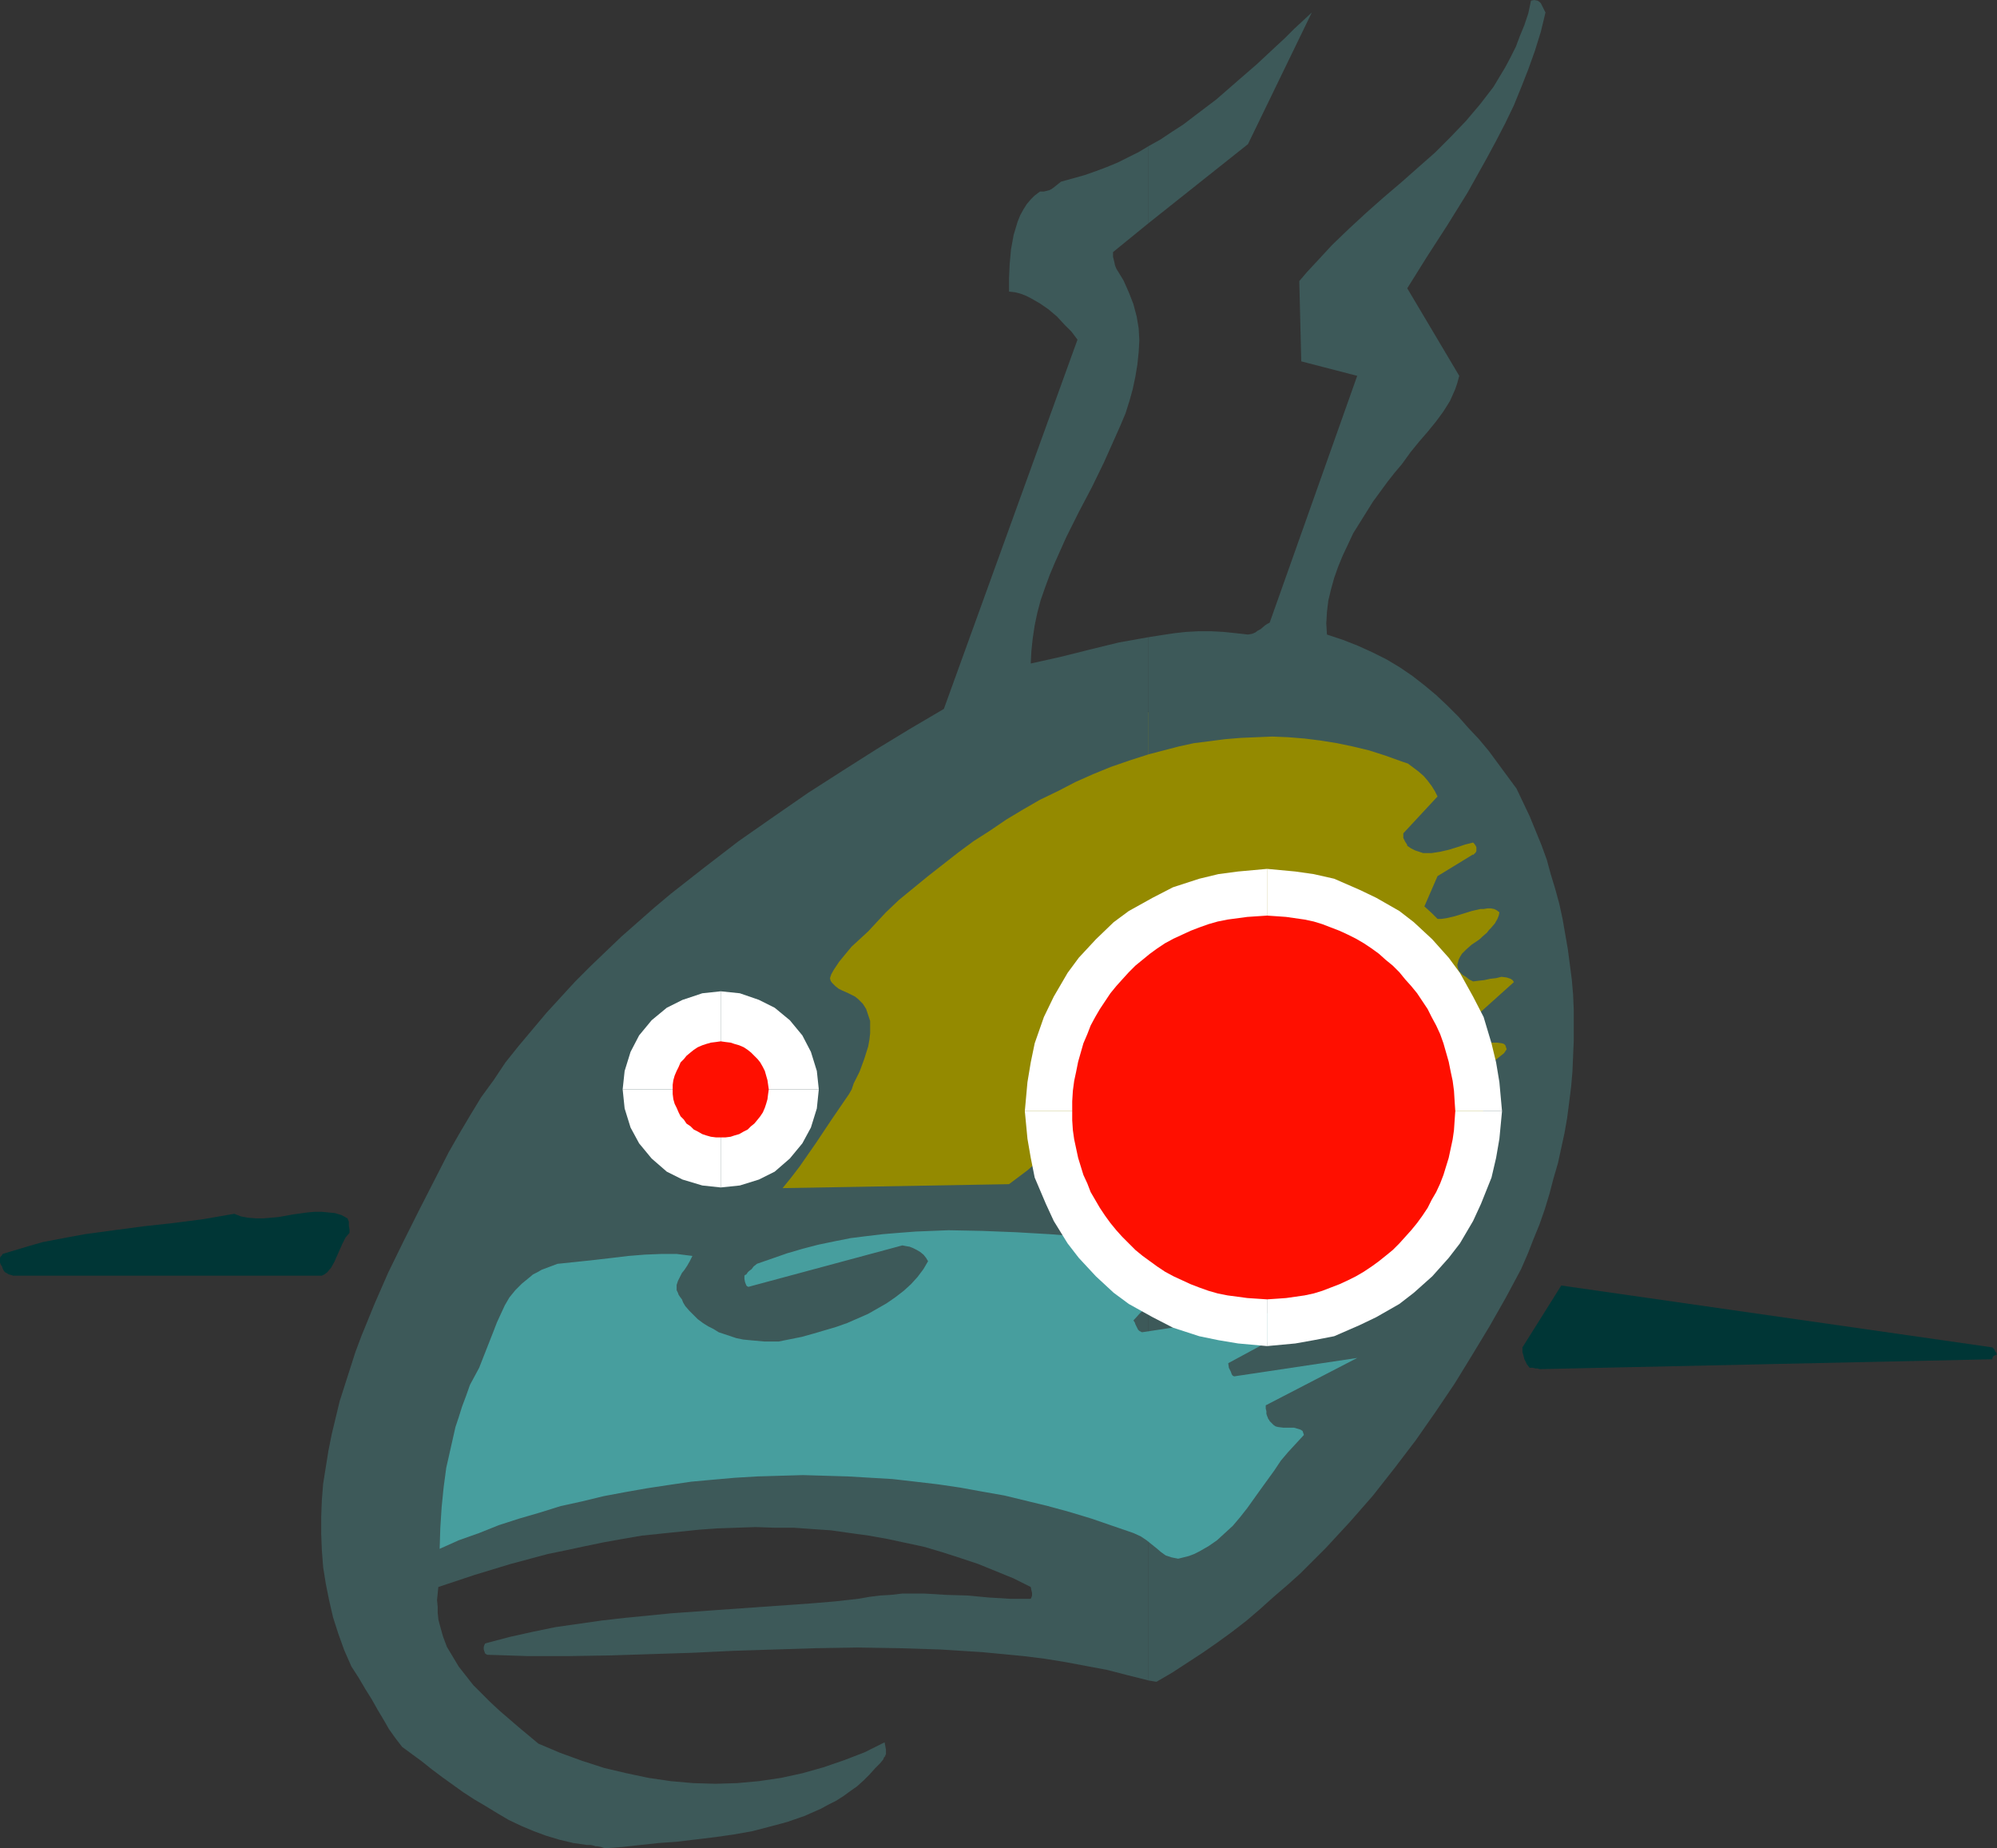
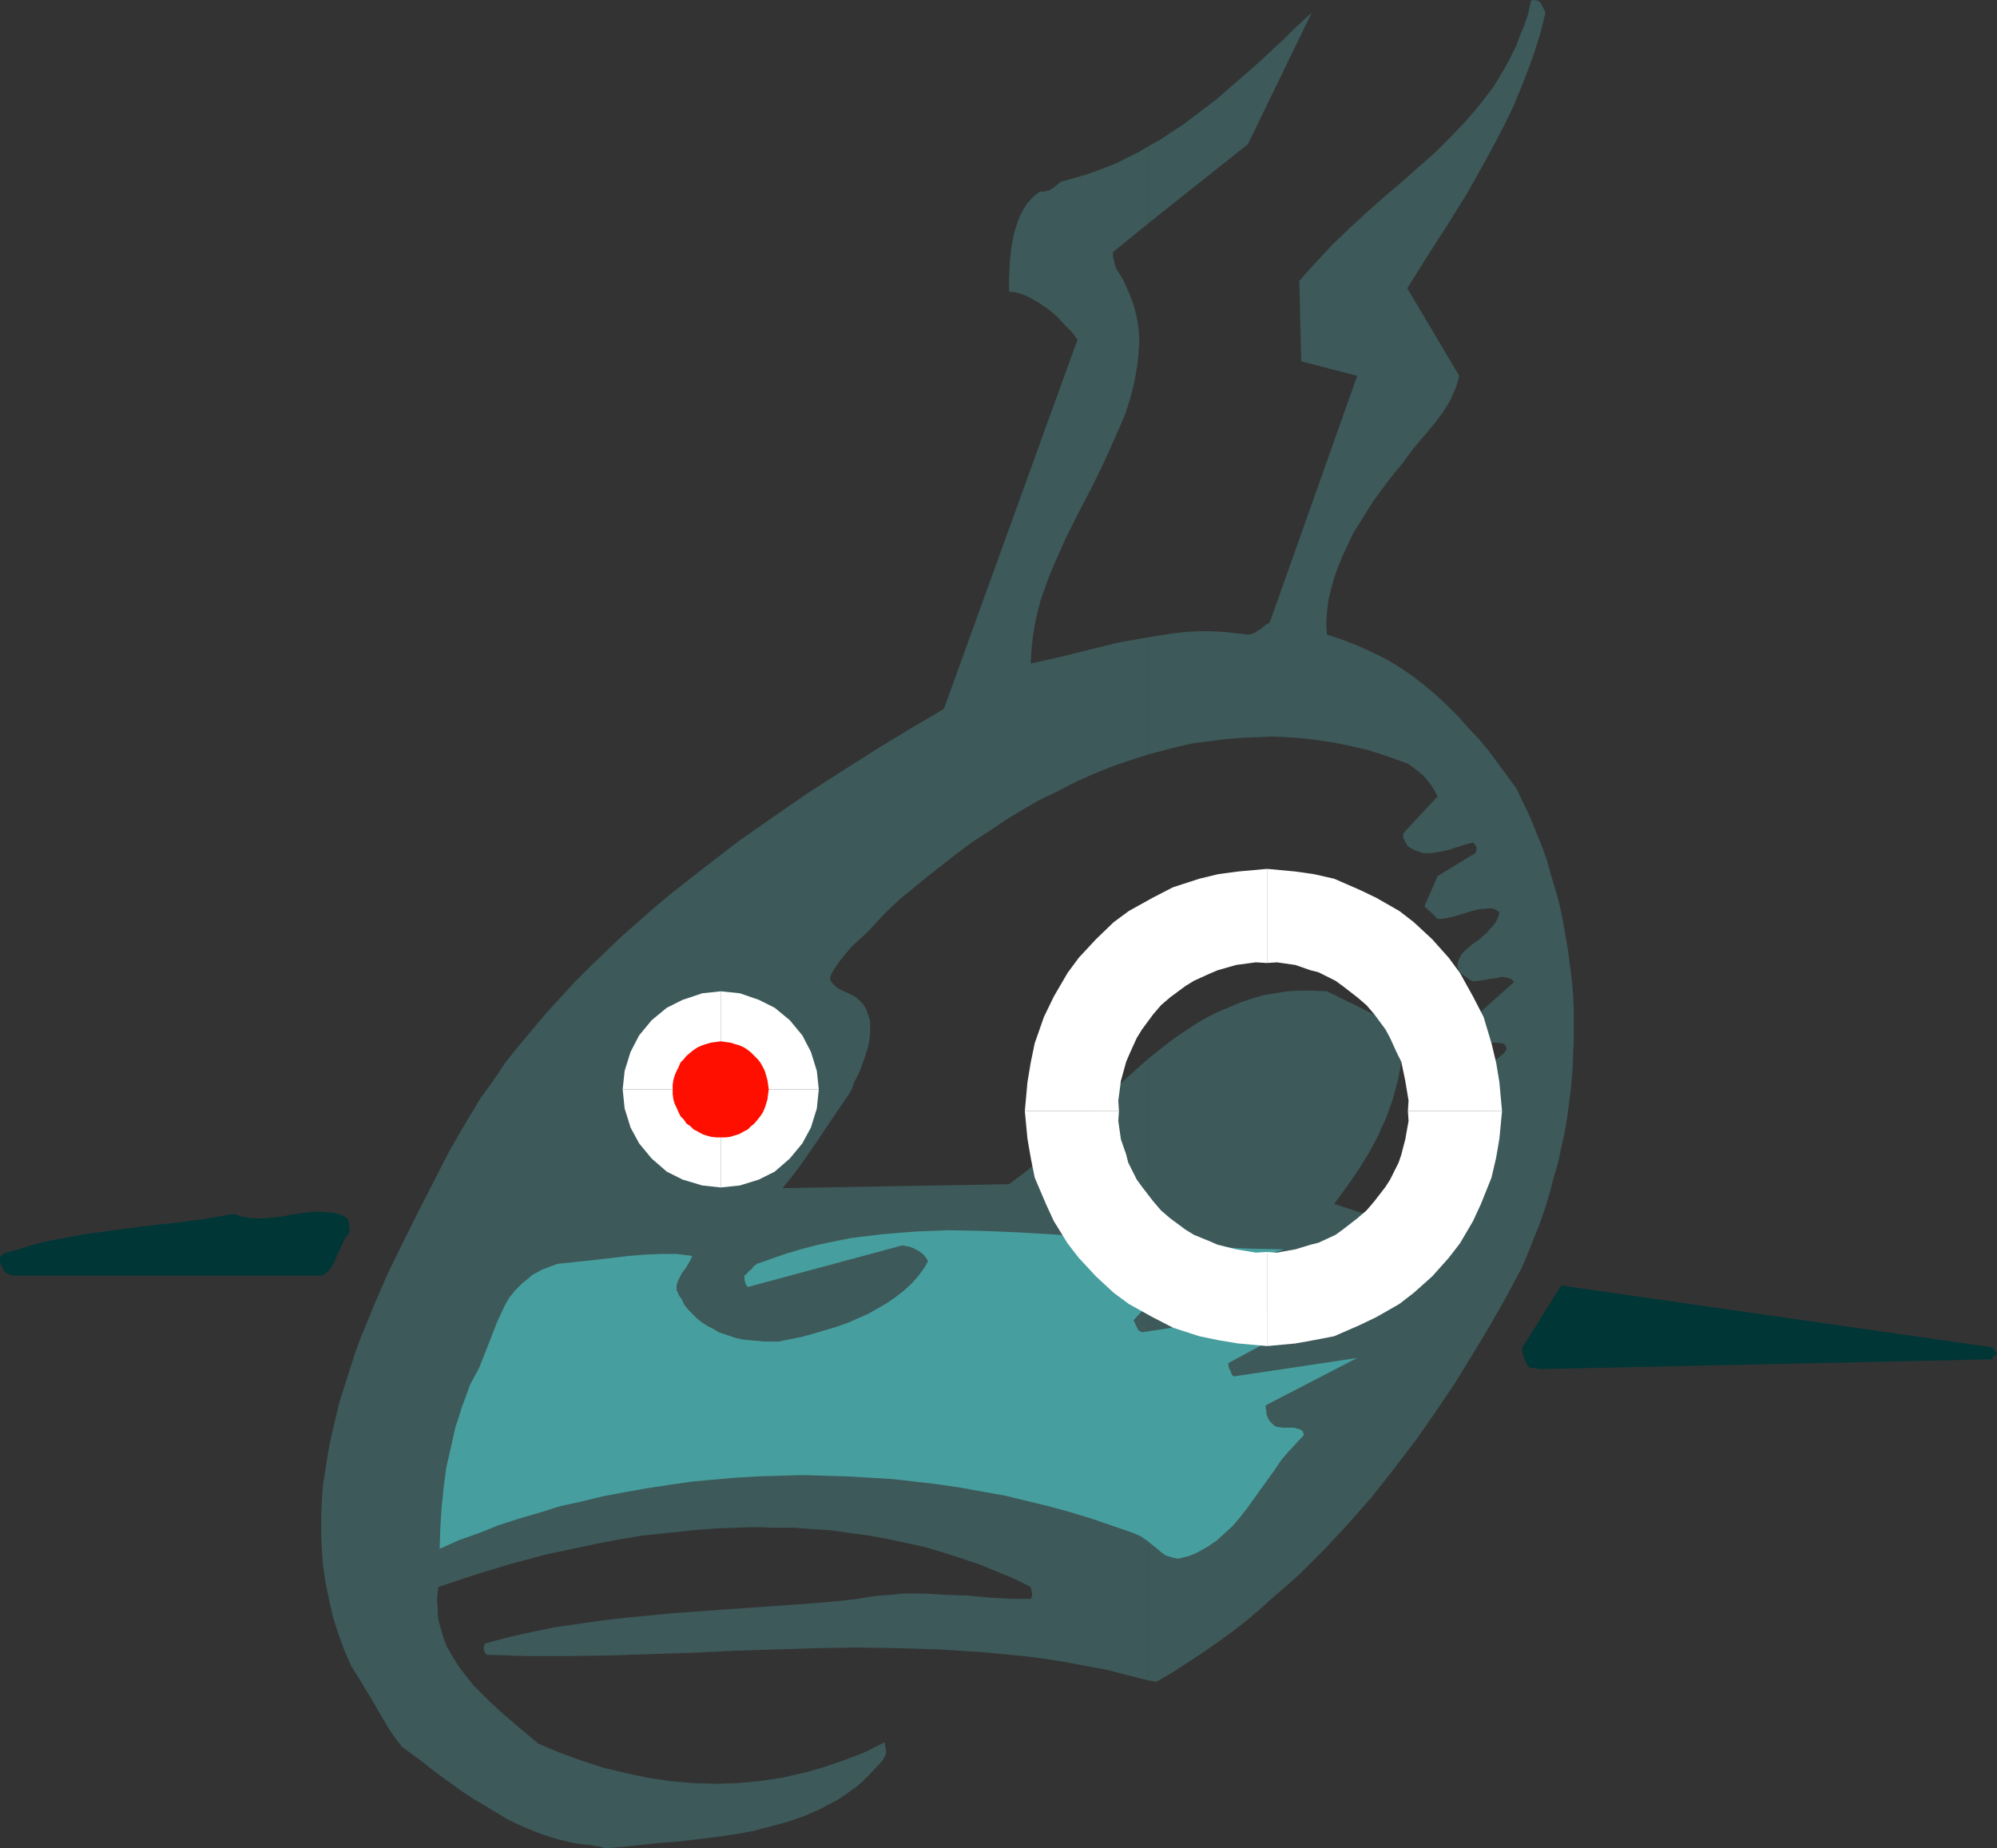
<svg xmlns="http://www.w3.org/2000/svg" xmlns:ns1="http://sodipodi.sourceforge.net/DTD/sodipodi-0.dtd" xmlns:ns2="http://www.inkscape.org/namespaces/inkscape" version="1.0" width="129.724mm" height="120.041mm" id="svg23" ns1:docname="Big Red Eye.wmf">
  <rect width="100%" height="100%" fill="#333333" stroke="none" />
  <ns1:namedview id="namedview23" pagecolor="#ffffff" bordercolor="#000000" borderopacity="0.25" ns2:showpageshadow="2" ns2:pageopacity="0.0" ns2:pagecheckerboard="0" ns2:deskcolor="#d1d1d1" ns2:document-units="mm" />
  <defs id="defs1">
    <pattern id="WMFhbasepattern" patternUnits="userSpaceOnUse" width="6" height="6" x="0" y="0" />
  </defs>
-   <path style="fill:#000000;fill-opacity:1;fill-rule:evenodd;stroke:none" d="m 137.683,288.571 v 0 -0.323 l 0.162,-0.485 0.162,-0.646 0.323,-0.969 0.323,-1.293 0.485,-1.454 0.485,-1.616 0.808,-1.939 0.646,-2.1 0.808,-2.1 0.97,-2.424 1.131,-2.585 1.131,-2.585 1.293,-2.747 1.293,-2.747 1.616,-2.908 1.616,-3.07 1.778,-2.908 1.939,-3.07 1.939,-3.07 2.262,-2.908 2.262,-3.07 2.424,-3.07 5.333,-5.817 2.909,-2.747 3.07,-2.747 3.07,-2.585 3.394,-2.424 3.555,-2.262 3.555,-2.262 3.878,-1.777 v -0.162 l -3.878,1.939 -3.717,2.1 -3.555,2.262 -3.394,2.585 -3.07,2.585 -3.07,2.585 -2.909,2.747 -5.333,5.817 -2.424,3.07 -2.262,3.07 -2.262,2.908 -1.939,3.07 -1.939,3.07 -1.616,3.07 -1.778,3.07 -1.616,2.908 -1.293,2.747 -1.293,2.747 -1.131,2.585 -1.131,2.585 -0.808,2.424 -0.97,2.1 -0.646,2.1 -0.646,1.939 -0.646,1.616 -0.323,1.454 -0.485,1.293 -0.323,0.969 -0.162,0.646 v 0.485 0.323 -0.162 z" id="path1" />
  <path style="fill:#000000;fill-opacity:1;fill-rule:evenodd;stroke:none" d="m 192.304,215.863 3.717,-2.1 3.232,-1.777 2.909,-1.777 2.586,-1.777 2.262,-1.777 2.101,-1.777 1.778,-1.454 1.454,-1.777 1.454,-1.616 1.293,-1.454 0.97,-1.454 2.101,-2.908 0.97,-1.454 0.97,-1.293 1.293,-1.293 0.97,-1.293 1.293,-1.293 1.454,-1.131 1.616,-1.131 1.778,-1.131 2.101,-0.969 2.262,-1.131 2.747,-0.808 2.909,-0.969 3.394,-0.808 3.878,-0.808 4.202,-0.808 4.686,-0.646 5.333,-0.646 5.656,-0.646 6.464,-0.485 v 0 l -6.464,0.485 -5.656,0.485 -5.333,0.646 -4.686,0.808 -4.202,0.646 -3.878,0.808 -3.394,0.808 -2.909,0.969 -2.747,0.969 -2.262,0.969 -2.101,0.969 -1.939,1.131 -1.616,1.131 -1.454,1.131 -1.131,1.293 -1.131,1.293 -1.131,1.293 -0.97,1.293 -1.131,1.454 -1.939,2.908 -1.131,1.454 -1.293,1.454 -1.293,1.777 -1.616,1.616 -1.778,1.616 -2.101,1.616 -2.262,1.777 -2.586,1.777 -2.909,1.777 -3.07,1.777 -3.717,2.1 z" id="path2" />
  <path style="fill:#000000;fill-opacity:1;fill-rule:evenodd;stroke:none" d="m 272.134,175.469 6.464,-0.485 6.141,-0.323 5.979,-0.323 5.818,-0.162 h 5.494 l 5.333,0.162 5.171,0.162 4.848,0.323 4.525,0.323 4.363,0.646 4.202,0.646 4.04,0.646 3.717,0.808 3.717,0.969 3.394,1.131 3.07,1.131 3.07,1.293 2.747,1.454 2.747,1.454 2.424,1.777 2.262,1.777 2.101,1.777 1.939,1.939 1.939,2.1 1.616,2.262 1.616,2.262 1.293,2.424 1.293,2.585 2.101,5.494 0.808,2.908 0.808,3.07 h 0.162 l -0.808,-3.07 -0.808,-2.908 -2.101,-5.494 -1.293,-2.585 -1.293,-2.585 -1.616,-2.262 -1.778,-2.1 -1.778,-2.1 -1.939,-2.1 -2.262,-1.777 -2.262,-1.777 -2.424,-1.616 -2.747,-1.616 -2.747,-1.293 -3.07,-1.293 -3.07,-1.293 -3.394,-1.131 -3.717,-0.808 -3.717,-0.969 -4.04,-0.646 -4.202,-0.646 -4.363,-0.646 -4.525,-0.323 -4.848,-0.323 -5.171,-0.162 h -5.333 -5.494 -5.818 l -5.979,0.323 -6.141,0.323 z" id="path3" />
  <path style="fill:#000000;fill-opacity:1;fill-rule:evenodd;stroke:none" d="m 377.174,215.701 0.485,3.07 0.485,3.231 0.323,3.393 0.162,3.231 v 3.555 3.393 l -0.323,3.555 -0.323,3.555 -0.323,3.393 -0.485,3.555 -0.646,3.555 -0.646,3.393 -1.454,6.948 -0.808,3.231 -0.808,3.231 -0.97,3.07 -0.808,3.07 -0.808,2.747 -0.97,2.908 -0.808,2.585 -0.808,2.424 -0.808,2.262 -0.808,2.1 -0.646,1.777 -0.646,1.777 -0.485,1.454 -0.485,1.131 -0.485,0.969 -0.323,0.808 -0.162,0.485 v 0.162 h 0.162 v -0.162 0.162 -0.162 l 0.162,-0.485 0.323,-0.808 0.323,-0.969 0.485,-1.131 0.646,-1.454 0.646,-1.777 0.646,-1.777 0.808,-2.1 0.646,-2.262 0.97,-2.424 0.808,-2.585 0.808,-2.908 0.97,-2.747 0.808,-3.07 0.97,-3.07 0.808,-3.231 0.808,-3.231 1.454,-6.948 0.646,-3.393 0.646,-3.555 0.323,-3.555 0.485,-3.393 0.323,-3.555 0.162,-3.555 0.162,-3.393 v -3.555 l -0.162,-3.231 -0.323,-3.393 -0.485,-3.231 -0.485,-3.07 z" id="path4" />
  <path style="fill:#000000;fill-opacity:1;fill-rule:evenodd;stroke:none" d="m 362.792,299.558 -18.099,14.703 v 0 l -34.259,-18.419 -69.165,1.939 h -69.003 v 0.162 h 69.003 l 69.165,-2.1 34.259,18.581 18.261,-14.703 z" id="path5" />
  <path style="fill:#000000;fill-opacity:1;fill-rule:evenodd;stroke:none" d="m 172.265,297.942 v -0.162 l -0.162,-0.162 h -0.323 -0.485 l -0.646,-0.162 -0.808,-0.162 -0.97,-0.162 -0.97,-0.162 -1.131,-0.162 -1.293,-0.323 -1.293,-0.162 -1.454,-0.323 -1.454,-0.323 -1.616,-0.323 -1.616,-0.323 -1.616,-0.323 -1.616,-0.323 -1.454,-0.323 -1.778,-0.485 -1.454,-0.323 -1.616,-0.323 -1.454,-0.323 -1.454,-0.485 -1.293,-0.323 -1.293,-0.485 -1.131,-0.323 -1.131,-0.485 -0.808,-0.323 -0.808,-0.323 -0.646,-0.485 -0.323,-0.323 -0.323,-0.323 -0.162,-0.162 v 0 0.162 l 0.323,0.323 0.323,0.485 0.808,0.323 0.808,0.485 0.808,0.323 1.131,0.323 1.131,0.485 1.293,0.323 1.293,0.485 1.454,0.323 1.454,0.485 1.616,0.323 1.454,0.323 1.778,0.485 1.454,0.323 1.616,0.323 1.616,0.323 1.616,0.323 1.616,0.323 1.454,0.162 1.454,0.323 1.293,0.323 1.293,0.323 1.131,0.162 0.97,0.162 0.97,0.162 0.808,0.162 0.646,0.162 h 0.485 0.323 v 0.162 l 0.162,-0.162 z" id="path6" />
-   <path style="fill:#948a00;fill-opacity:1;fill-rule:evenodd;stroke:none" d="m 137.683,288.571 v -0.162 l 0.162,-0.485 0.162,-0.808 0.323,-0.969 0.323,-1.131 0.485,-1.454 0.485,-1.777 0.808,-1.777 0.646,-2.1 0.808,-2.262 0.97,-2.262 1.131,-2.585 1.131,-2.747 1.293,-2.747 1.454,-2.747 1.454,-2.908 1.616,-2.908 1.778,-3.07 1.939,-3.07 1.939,-3.07 2.262,-2.908 2.262,-3.07 2.424,-3.07 2.586,-2.908 2.747,-2.908 2.909,-2.747 3.07,-2.747 3.07,-2.585 3.394,-2.424 3.555,-2.262 3.555,-2.262 3.878,-1.939 1.939,-0.808 1.778,-0.969 1.616,-0.969 1.616,-0.969 1.616,-0.808 1.293,-0.969 2.586,-1.777 2.262,-1.777 2.101,-1.616 1.778,-1.616 1.454,-1.777 1.454,-1.454 1.293,-1.616 0.97,-1.454 1.131,-1.454 1.939,-2.908 2.262,-2.585 1.131,-1.293 1.131,-1.293 1.454,-1.131 1.616,-1.131 1.778,-1.131 2.101,-0.969 2.424,-0.969 2.586,-0.969 1.454,-0.485 1.616,-0.323 1.616,-0.485 1.778,-0.485 1.778,-0.323 1.939,-0.485 2.101,-0.323 2.101,-0.485 2.424,-0.323 2.424,-0.323 2.424,-0.323 2.747,-0.323 2.747,-0.323 3.07,-0.323 3.07,-0.323 3.232,-0.162 6.464,-0.485 6.302,-0.323 5.979,-0.323 h 5.818 l 5.494,-0.162 5.333,0.162 5.01,0.162 4.848,0.323 4.686,0.323 4.363,0.646 4.202,0.646 4.04,0.646 3.717,0.808 3.555,0.969 3.394,1.131 3.232,1.131 2.909,1.293 2.909,1.454 2.586,1.616 2.424,1.616 2.424,1.777 2.101,1.777 2.101,1.939 1.616,2.262 1.778,2.1 1.616,2.424 1.293,2.424 1.293,2.585 1.131,2.585 0.97,2.908 0.808,2.747 0.808,3.07 0.646,3.231 0.323,3.231 0.323,3.231 0.162,3.393 v 3.393 3.555 l -0.323,3.393 -0.323,3.555 -0.97,7.109 -1.131,6.948 -1.454,6.786 -0.808,3.231 -0.808,3.231 -0.97,3.07 -0.808,3.07 -0.97,2.908 -0.808,2.747 -0.808,2.585 -0.97,2.424 -0.646,2.262 -0.808,2.1 -0.646,1.939 -0.646,1.616 -0.646,1.454 -0.485,1.293 -0.323,0.969 -0.323,0.646 -0.162,0.485 v 0.162 l -18.261,14.542 -34.259,-18.419 -69.165,1.939 h -69.003 -0.162 -0.323 -0.485 l -0.485,-0.162 -0.808,-0.162 -0.97,-0.162 -0.97,-0.162 -1.131,-0.323 -1.293,-0.162 -1.454,-0.323 -2.909,-0.485 -3.07,-0.646 -3.232,-0.646 -3.232,-0.808 -3.07,-0.646 -3.07,-0.808 -2.586,-0.808 -1.131,-0.485 -0.97,-0.323 -0.97,-0.323 -0.808,-0.323 -0.646,-0.485 -0.485,-0.323 -0.162,-0.323 z" id="path7" />
  <path style="fill:#3d5959;fill-opacity:1;fill-rule:evenodd;stroke:none" d="m 281.992,259.811 v 152.687 l 1.939,0.323 3.878,-2.262 3.717,-2.424 3.717,-2.424 3.717,-2.585 3.555,-2.585 3.555,-2.747 3.394,-2.908 3.232,-2.908 3.394,-2.908 3.232,-2.908 3.07,-3.07 3.07,-3.07 5.979,-6.463 5.656,-6.463 5.333,-6.786 5.171,-6.786 4.848,-6.948 4.686,-6.948 4.363,-7.109 4.202,-6.948 4.04,-7.109 3.717,-6.948 1.616,-3.716 1.454,-3.716 1.454,-3.555 1.293,-3.716 1.131,-3.716 0.97,-3.716 1.131,-3.878 0.808,-3.716 0.808,-3.716 0.646,-3.716 0.485,-3.716 0.485,-3.878 0.323,-3.716 0.162,-3.878 0.162,-3.716 v -3.716 -3.878 l -0.162,-3.716 -0.323,-3.716 -0.485,-3.716 -0.485,-3.716 -0.646,-3.716 -0.646,-3.716 -0.808,-3.716 -0.97,-3.555 -1.131,-3.716 -0.97,-3.555 -1.293,-3.555 -1.454,-3.555 -1.454,-3.555 -1.616,-3.393 -1.616,-3.393 -4.525,-6.14 -2.262,-3.07 -2.424,-2.908 -2.586,-2.747 -2.424,-2.747 -2.747,-2.747 -2.747,-2.585 -2.909,-2.424 -2.909,-2.262 -3.07,-2.1 -3.232,-1.939 -3.555,-1.777 -3.555,-1.616 -3.717,-1.454 -3.878,-1.293 -0.162,-2.747 0.162,-2.747 0.323,-2.747 0.646,-2.747 0.808,-2.908 0.97,-2.747 1.131,-2.747 1.293,-2.747 1.293,-2.747 1.616,-2.585 1.616,-2.585 1.616,-2.585 1.778,-2.424 1.778,-2.424 1.778,-2.262 1.778,-2.1 2.101,-2.908 2.101,-2.585 2.101,-2.424 2.101,-2.585 1.778,-2.424 1.616,-2.585 0.646,-1.454 0.646,-1.454 0.485,-1.454 0.485,-1.777 -12.766,-21.489 4.848,-7.756 5.01,-7.756 5.01,-8.079 4.686,-8.402 2.262,-4.201 2.262,-4.362 2.101,-4.362 1.778,-4.362 1.778,-4.524 1.616,-4.524 1.454,-4.686 1.131,-4.686 -1.131,-2.262 -0.323,-0.323 -0.485,-0.323 L 376.689,0 l -0.808,0.162 -0.646,3.07 -0.97,2.908 -1.131,2.747 -0.97,2.585 -1.293,2.585 -1.293,2.424 -1.454,2.424 -1.454,2.424 -1.616,2.1 -1.616,2.1 -3.555,4.201 -3.717,3.878 -3.878,3.878 -4.04,3.555 -4.202,3.716 -4.363,3.716 -4.202,3.716 -4.202,3.878 -4.202,4.039 -4.04,4.362 -2.101,2.262 -1.939,2.262 0.485,19.712 13.736,3.555 -21.493,60.59 -0.646,0.323 -0.485,0.323 -1.131,0.969 -0.646,0.323 -0.646,0.485 -0.808,0.323 -0.97,0.162 -2.909,-0.323 -3.07,-0.323 -3.07,-0.162 h -3.07 l -3.07,0.162 -2.909,0.323 -3.232,0.485 -3.07,0.485 v 28.76 0 l 3.717,-0.969 3.717,-0.969 3.717,-0.808 3.878,-0.485 3.717,-0.485 3.878,-0.323 3.878,-0.162 3.878,-0.162 3.878,0.162 4.04,0.323 3.878,0.485 4.04,0.646 3.878,0.808 4.04,0.969 4.04,1.293 4.04,1.454 1.454,0.485 1.293,0.969 1.293,0.969 1.293,1.131 0.97,1.131 0.97,1.293 0.808,1.293 0.646,1.293 -8.403,9.048 v 1.131 l 0.485,0.969 0.323,0.485 0.162,0.323 v 0.162 l 0.97,0.646 0.97,0.485 0.97,0.323 0.97,0.323 h 1.131 0.97 l 2.101,-0.323 2.101,-0.485 2.101,-0.646 1.939,-0.646 1.939,-0.485 0.323,0.323 0.323,0.485 0.162,0.323 v 0.485 0.485 l -0.162,0.323 -0.323,0.323 -0.323,0.323 v -0.162 l -8.726,5.332 -3.232,7.432 1.778,1.616 1.454,1.454 h 0.97 l 1.131,-0.162 2.101,-0.485 4.202,-1.293 2.101,-0.485 h 0.808 l 0.97,-0.162 h 0.808 l 0.808,0.162 0.646,0.323 0.646,0.485 -0.162,0.808 -0.323,0.808 -0.646,1.131 -0.97,1.131 -0.485,0.485 -0.485,0.646 -1.131,0.969 -0.485,0.485 -0.646,0.485 -1.454,0.969 -1.293,1.131 -1.131,1.131 -0.485,0.808 -0.323,0.646 -0.162,0.646 -0.162,0.646 0.162,0.808 0.323,0.808 0.808,0.808 0.808,0.485 0.808,0.646 0.97,0.485 1.293,-0.162 1.454,-0.162 1.454,-0.323 1.454,-0.162 1.293,-0.323 1.293,0.162 0.485,0.162 0.485,0.162 0.485,0.323 0.323,0.485 -11.15,10.018 v 0.969 l 0.323,0.969 0.323,0.808 0.323,0.162 0.162,0.162 0.323,0.485 0.485,0.485 0.646,0.323 0.646,0.162 1.131,0.162 1.454,0.162 h 1.293 l 1.131,0.162 0.485,0.162 0.323,0.323 0.162,0.485 0.162,0.485 -0.646,0.969 -0.808,0.646 -1.616,1.293 -1.939,1.131 -1.939,0.969 -1.616,1.131 -0.808,0.646 -0.646,0.646 -0.485,0.808 -0.485,0.808 -0.323,0.969 v 0.969 l 0.485,0.808 0.485,0.808 0.646,0.485 0.646,0.485 1.616,0.808 1.778,0.808 -12.282,10.018 0.162,1.131 0.323,0.969 0.323,0.808 0.162,0.323 v 0.323 l 0.808,0.969 0.97,0.808 0.808,0.808 0.646,0.646 -1.454,0.969 -1.616,1.131 -1.454,0.969 -1.454,0.969 -1.293,1.131 -1.293,1.131 -1.131,1.454 -0.97,1.777 h -7.11 l -10.827,-3.555 3.07,-4.201 2.909,-4.201 2.586,-4.201 2.262,-4.201 0.97,-2.262 0.97,-2.1 0.808,-2.262 0.808,-2.262 0.646,-2.424 0.646,-2.424 0.485,-2.585 0.485,-2.585 -1.616,-3.555 -0.808,-1.616 -0.808,-1.616 -0.97,-1.454 -0.97,-1.293 -1.131,-0.969 -1.293,-0.646 -10.827,-5.332 -3.394,-0.162 h -3.07 l -3.232,0.162 -3.07,0.485 -2.909,0.485 -2.747,0.808 -2.909,0.969 -2.586,1.131 -2.747,1.131 -2.586,1.293 -2.586,1.454 -2.424,1.616 -2.424,1.616 -2.424,1.777 z" id="path8" />
  <path style="fill:#3d5959;fill-opacity:1;fill-rule:evenodd;stroke:none" d="m 281.992,35.869 v 18.904 l 24.402,-19.389 15.675,-32.315 -4.363,4.039 -2.262,2.262 -2.262,2.1 -4.686,4.362 -4.848,4.201 -5.01,4.362 -5.333,4.039 -2.747,2.1 -2.747,1.777 -2.909,1.939 z" id="path9" />
  <path style="fill:#3d5959;fill-opacity:1;fill-rule:evenodd;stroke:none" d="M 281.992,54.774 V 35.869 l -2.424,1.454 -2.586,1.293 -2.586,1.293 -2.747,1.131 -2.586,0.969 -2.747,0.969 -2.909,0.808 -2.909,0.808 -0.808,0.646 -0.808,0.646 -0.646,0.485 -0.646,0.323 -0.646,0.162 -0.646,0.162 h -0.97 l -1.293,0.969 -0.97,0.969 -0.97,1.131 -0.808,1.293 -0.808,1.454 -0.646,1.616 -0.485,1.616 -0.485,1.616 -0.646,3.555 -0.323,3.555 -0.162,3.555 v 1.616 1.616 l 1.454,0.162 1.293,0.323 1.293,0.485 1.293,0.646 2.262,1.293 2.101,1.454 2.101,1.777 1.778,1.939 1.778,1.777 1.454,1.939 -32.805,90.643 -8.242,4.847 -8.242,5.009 -8.403,5.332 -8.565,5.494 -8.403,5.817 -8.565,5.978 -8.403,6.463 -8.242,6.463 -4.04,3.393 -4.04,3.555 -4.04,3.555 -3.717,3.555 -3.878,3.716 -3.717,3.716 -3.555,3.878 -3.555,3.878 -3.394,4.039 -3.394,4.039 -3.232,4.039 -2.909,4.362 -3.07,4.201 -2.747,4.524 -2.586,4.362 -2.586,4.524 -3.717,7.271 -3.717,7.271 -3.717,7.432 -3.717,7.594 -3.394,7.756 -3.232,7.917 -1.454,3.878 -1.293,4.039 -1.293,4.039 -1.293,4.039 -0.97,4.039 -0.97,4.039 -0.808,4.039 -0.646,4.039 -0.646,4.039 -0.323,4.039 -0.162,4.201 v 4.039 l 0.162,4.039 0.323,4.201 0.646,4.039 0.808,4.039 0.97,4.201 1.293,4.039 1.454,4.039 1.778,4.039 1.778,2.747 1.616,2.747 1.616,2.585 1.454,2.585 1.454,2.424 1.293,2.262 1.616,2.262 1.616,2.1 2.424,1.777 2.424,1.777 2.424,1.939 2.586,1.939 5.171,3.716 2.747,1.777 2.747,1.616 2.909,1.777 2.747,1.616 3.07,1.454 3.07,1.293 3.07,1.131 3.232,0.969 3.394,0.808 3.394,0.485 h 0.97 l 0.646,0.162 0.485,0.162 h 0.485 l 0.808,0.162 0.97,0.323 4.363,-0.323 4.363,-0.485 4.525,-0.485 4.525,-0.323 9.373,-1.131 4.525,-0.646 4.525,-0.808 4.363,-1.131 4.202,-1.131 4.202,-1.454 4.04,-1.777 1.778,-0.969 1.939,-0.969 1.778,-1.131 1.778,-1.293 1.616,-1.131 1.616,-1.454 1.454,-1.454 1.454,-1.616 1.131,-1.131 0.808,-0.969 0.162,-0.485 0.323,-0.323 v -0.323 h 0.162 v -1.293 l -0.323,-1.777 -4.848,2.424 -5.01,1.939 -5.171,1.777 -5.171,1.454 -5.171,1.131 -5.494,0.808 -5.333,0.485 -5.333,0.162 -5.494,-0.162 -5.494,-0.485 -5.494,-0.808 -5.333,-1.131 -5.494,-1.293 -5.494,-1.777 -5.333,-1.939 -5.333,-2.262 -4.848,-4.039 -4.686,-4.039 -2.262,-2.1 -2.101,-2.1 -2.101,-2.1 -1.778,-2.262 -1.778,-2.262 -1.454,-2.424 -1.454,-2.424 -0.97,-2.585 -0.808,-2.908 -0.323,-1.293 -0.162,-1.616 v -1.454 l -0.162,-1.616 0.162,-1.616 0.162,-1.616 8.726,-2.908 9.05,-2.747 9.05,-2.424 4.686,-0.969 4.525,-0.969 4.686,-0.969 4.525,-0.808 4.686,-0.808 4.686,-0.485 4.686,-0.485 4.686,-0.485 4.525,-0.323 4.686,-0.162 4.686,-0.162 4.686,0.162 h 4.686 l 4.525,0.323 4.686,0.323 4.525,0.646 4.686,0.646 4.525,0.808 4.525,0.969 4.525,0.969 4.363,1.293 4.525,1.454 4.363,1.454 4.363,1.777 4.363,1.777 4.202,2.1 0.162,0.808 0.162,0.646 v 0.646 l -0.162,0.485 -0.162,0.323 h -5.01 l -5.333,-0.323 -5.171,-0.485 -5.333,-0.162 -5.333,-0.323 h -5.333 l -2.747,0.323 -2.747,0.162 -2.586,0.323 -2.747,0.485 -5.818,0.646 -5.818,0.485 -11.474,0.808 -11.474,0.808 -11.312,0.808 -11.474,1.131 -5.656,0.646 -5.656,0.808 -5.656,0.808 -5.494,1.131 -5.818,1.293 -5.494,1.454 -0.485,0.162 -0.162,0.323 -0.162,0.485 v 0.646 l 0.162,0.485 0.162,0.485 0.485,0.323 10.019,0.323 h 10.019 l 10.181,-0.162 10.019,-0.323 10.181,-0.323 10.019,-0.485 10.181,-0.323 10.181,-0.323 10.181,-0.162 10.181,0.162 10.181,0.323 10.181,0.646 5.171,0.485 5.01,0.485 5.171,0.646 5.01,0.808 5.171,0.969 5.171,0.969 5.01,1.293 5.171,1.293 V 259.811 l -4.363,3.878 -4.202,3.878 -4.202,4.039 -4.202,4.201 -4.202,3.878 -4.363,3.878 -4.202,3.716 -4.525,3.393 -55.59,0.969 2.101,-2.585 2.101,-2.747 4.04,-5.817 3.878,-5.817 4.202,-6.14 0.646,-1.131 0.485,-1.454 1.454,-2.908 1.131,-3.07 0.97,-3.07 0.323,-1.777 0.162,-1.454 v -1.616 -1.454 l -0.485,-1.454 -0.485,-1.454 -0.808,-1.293 -1.131,-1.131 -0.808,-0.646 -0.97,-0.485 -0.97,-0.485 -1.131,-0.485 -0.97,-0.485 -0.808,-0.646 -0.808,-0.808 -0.323,-0.485 -0.162,-0.646 0.323,-0.969 0.646,-1.131 1.293,-1.939 1.454,-1.777 1.616,-1.939 1.939,-1.777 2.101,-1.939 2.101,-2.262 2.262,-2.424 3.232,-3.07 3.555,-2.908 3.555,-2.908 3.717,-2.908 3.717,-2.908 3.717,-2.747 4.04,-2.585 4.04,-2.747 4.04,-2.424 4.202,-2.424 4.363,-2.1 4.363,-2.262 4.363,-1.939 4.363,-1.777 4.686,-1.616 4.525,-1.454 v 0 -28.76 l -7.272,1.293 -7.272,1.777 -7.11,1.777 -7.272,1.616 0.162,-3.07 0.323,-3.07 0.485,-3.231 0.646,-3.07 0.808,-3.07 1.131,-3.231 1.131,-3.07 1.293,-3.07 2.747,-6.14 3.07,-6.14 3.232,-6.14 2.909,-5.978 2.747,-6.14 1.293,-2.908 1.293,-3.07 0.97,-3.07 0.808,-2.908 0.646,-3.07 0.485,-2.908 0.323,-3.07 0.162,-2.908 -0.162,-2.908 -0.485,-2.908 -0.808,-3.07 -1.131,-2.908 -1.293,-2.908 -1.778,-2.908 -0.323,-0.808 -0.162,-0.808 -0.162,-0.646 -0.162,-0.646 v -0.485 -0.323 -0.323 z" id="path10" />
  <path style="fill:#479e9e;fill-opacity:1;fill-rule:evenodd;stroke:none" d="m 289.264,382.607 1.293,-0.323 1.293,-0.323 1.293,-0.485 1.293,-0.646 2.262,-1.293 2.101,-1.454 1.939,-1.777 1.939,-1.777 1.778,-2.1 1.778,-2.262 3.232,-4.524 3.394,-4.686 1.616,-2.424 1.778,-2.1 1.939,-2.1 1.939,-2.1 -0.162,-0.485 -0.162,-0.485 -0.485,-0.323 -0.485,-0.162 -1.131,-0.323 h -1.131 -1.454 l -1.293,-0.162 -0.646,-0.162 -0.485,-0.323 -0.485,-0.485 -0.485,-0.485 -0.162,-0.323 -0.162,-0.162 -0.323,-0.808 -0.162,-0.485 v -0.646 l -0.162,-0.646 v -0.808 l 22.462,-11.633 -30.219,4.524 -0.323,-0.162 -0.162,-0.162 -0.162,-0.323 -0.162,-0.485 -0.485,-0.969 -0.162,-1.131 27.795,-15.026 -48.965,7.432 -0.323,-0.162 -0.323,-0.162 -0.323,-0.323 -0.162,-0.323 -0.485,-0.969 -0.162,-0.485 -0.323,-0.485 1.616,-1.777 1.778,-1.616 1.939,-1.454 1.939,-1.454 2.262,-1.293 4.525,-2.1 2.262,-0.969 5.01,-1.777 5.171,-1.616 5.171,-1.777 5.333,-1.616 -7.918,-0.162 -8.08,-0.323 -8.242,-0.485 -8.242,-0.646 -16.806,-1.454 -8.242,-0.646 -8.403,-0.485 -8.242,-0.323 -8.242,-0.162 -4.04,0.162 -4.04,0.162 -4.202,0.323 -3.878,0.323 -4.04,0.485 -3.878,0.485 -4.04,0.808 -3.878,0.808 -3.717,0.969 -3.878,1.131 -3.717,1.293 -3.717,1.293 -0.808,0.646 -0.485,0.646 -0.646,0.485 -0.323,0.323 -0.323,0.485 -0.323,0.162 -0.162,0.162 v 0 0.808 l 0.162,0.808 0.323,0.808 0.162,0.162 0.323,0.162 37.814,-10.179 0.808,0.162 0.97,0.162 0.808,0.323 0.97,0.485 0.808,0.485 0.808,0.646 0.646,0.808 0.485,0.808 -1.131,1.939 -1.454,1.939 -1.616,1.777 -1.778,1.616 -2.101,1.616 -2.101,1.454 -2.262,1.293 -2.262,1.293 -2.586,1.131 -2.586,1.131 -2.747,0.969 -2.747,0.808 -2.747,0.808 -2.909,0.808 -5.656,1.131 h -3.555 l -3.555,-0.323 -1.616,-0.162 -1.616,-0.323 -1.454,-0.485 -1.454,-0.485 -1.454,-0.485 -1.293,-0.808 -1.293,-0.646 -1.293,-0.808 -1.293,-0.969 -0.97,-0.969 -1.131,-1.131 -0.97,-1.131 -0.485,-0.808 -0.323,-0.808 -0.485,-0.646 -0.323,-0.485 -0.162,-0.485 -0.162,-0.323 -0.162,-0.323 v 0 -1.293 l 0.323,-0.969 0.485,-0.969 0.485,-0.969 0.646,-0.808 0.646,-0.969 0.646,-1.131 0.646,-1.293 -3.878,-0.485 h -3.717 l -4.04,0.162 -4.04,0.323 -4.04,0.485 -4.202,0.485 -4.525,0.485 -4.686,0.485 -1.293,0.485 -1.293,0.485 -1.293,0.485 -1.131,0.646 -0.97,0.485 -0.97,0.808 -1.778,1.454 -1.616,1.616 -1.454,1.777 -1.131,1.939 -0.97,2.1 -0.97,2.1 -0.808,2.1 -1.778,4.524 -1.778,4.524 -1.131,2.1 -1.131,2.1 -0.97,2.747 -0.97,2.585 -0.808,2.585 -0.808,2.424 -1.131,5.009 -1.131,5.009 -0.646,4.847 -0.485,4.847 -0.323,5.009 -0.162,5.17 4.686,-2.1 5.01,-1.777 4.848,-1.939 5.01,-1.616 5.01,-1.454 5.171,-1.616 5.171,-1.131 5.333,-1.293 5.171,-0.969 5.494,-0.969 5.333,-0.808 5.494,-0.808 5.333,-0.485 5.494,-0.485 5.494,-0.323 5.494,-0.162 5.656,-0.162 5.494,0.162 5.494,0.162 5.494,0.323 5.494,0.323 5.656,0.646 5.494,0.646 5.494,0.808 5.333,0.969 5.494,0.969 5.333,1.293 5.333,1.293 5.333,1.454 5.333,1.616 5.171,1.777 5.171,1.777 1.778,0.808 1.454,0.969 2.424,1.939 1.131,0.969 1.131,0.808 1.454,0.485 0.808,0.162 z" id="path11" />
  <path style="fill:#003636;fill-opacity:1;fill-rule:evenodd;stroke:none" d="m 377.982,336.074 111.181,-2.424 v -0.323 l 0.162,-0.323 0.162,-0.162 0.323,-0.162 0.323,-0.162 h 0.162 l -0.162,-0.323 v -0.162 l -0.323,-0.323 -0.162,-0.485 -0.485,-0.485 -105.848,-15.188 -9.534,15.188 v 1.131 l 0.323,1.131 0.162,0.646 0.323,0.646 0.323,0.646 0.646,0.808 h 0.323 0.485 l 0.646,0.162 h 0.485 z" id="path12" />
  <path style="fill:#003636;fill-opacity:1;fill-rule:evenodd;stroke:none" d="M 4.04,313.13 H 79.022 l 0.646,-0.323 0.646,-0.485 0.97,-1.131 0.808,-1.454 0.646,-1.454 0.646,-1.454 0.646,-1.454 0.808,-1.616 0.97,-1.131 v -0.808 l -0.162,-0.969 v -0.969 l -0.323,-0.808 -1.454,-0.808 -1.616,-0.485 -1.616,-0.162 -1.616,-0.162 h -1.778 l -1.778,0.162 -3.555,0.485 -3.555,0.646 -3.717,0.323 h -1.778 l -1.939,-0.162 -1.778,-0.323 -1.616,-0.646 -7.434,1.293 -7.434,0.969 -7.434,0.808 -7.272,0.969 -7.11,0.969 -3.555,0.646 -3.394,0.646 -3.394,0.646 -3.394,0.969 -3.232,0.969 -3.232,0.969 -0.162,0.323 -0.323,0.323 L 0,308.768 v 0.485 0.646 l 0.162,0.485 0.323,0.485 0.162,0.485 0.162,0.323 0.162,0.323 0.323,0.323 0.323,0.162 0.485,0.323 0.646,0.162 0.485,0.162 z" id="path13" />
  <path style="fill:#ffffff;fill-opacity:1;fill-rule:evenodd;stroke:none" d="m 201.03,267.405 -0.485,-4.524 -1.454,-4.686 -2.101,-4.039 -3.07,-3.716 -3.717,-3.07 -3.878,-1.939 -4.686,-1.616 -4.686,-0.485 v 24.559 h 0.162 -0.323 -0.162 l -0.162,-0.323 v -0.162 0 z" id="path14" />
  <path style="fill:#ffffff;fill-opacity:1;fill-rule:evenodd;stroke:none" d="m 176.952,291.48 4.686,-0.485 4.686,-1.454 3.878,-1.939 3.717,-3.231 3.07,-3.716 2.101,-3.878 1.454,-4.686 0.485,-4.686 H 176.467 v 0.162 -0.162 l 0.162,-0.323 0.162,-0.162 h 0.323 -0.162 z" id="path15" />
  <path style="fill:#ffffff;fill-opacity:1;fill-rule:evenodd;stroke:none" d="m 152.873,267.405 0.485,4.686 1.454,4.686 2.101,3.878 3.07,3.716 3.717,3.231 3.878,1.939 4.848,1.454 4.525,0.485 v -24.559 h -0.162 0.323 l 0.162,0.162 0.162,0.323 v 0.162 -0.162 z" id="path16" />
  <path style="fill:#ffffff;fill-opacity:1;fill-rule:evenodd;stroke:none" d="m 176.952,243.33 -4.525,0.485 -4.848,1.616 -3.878,1.939 -3.717,3.07 -3.07,3.716 -2.101,4.039 -1.454,4.686 -0.485,4.524 h 24.563 v 0 0.162 l -0.162,0.323 h -0.162 -0.323 0.162 z" id="path17" />
  <path style="fill:#ff0f00;fill-opacity:1;fill-rule:evenodd;stroke:none" d="m 176.952,255.61 1.131,0.162 1.293,0.162 0.97,0.323 1.131,0.323 1.131,0.485 0.97,0.646 0.808,0.646 1.616,1.616 0.646,0.808 0.646,1.131 0.485,0.969 0.323,1.131 0.323,1.131 0.162,1.131 0.162,1.131 -0.162,1.131 -0.162,1.293 -0.323,1.131 -0.323,0.969 -0.485,1.131 -0.646,0.969 -0.646,0.808 -0.808,0.969 -0.808,0.646 -0.808,0.808 -0.97,0.485 -1.131,0.646 -1.131,0.323 -0.97,0.323 -1.293,0.162 h -1.131 -1.131 l -1.293,-0.162 -1.131,-0.323 -0.97,-0.323 -1.131,-0.646 -0.97,-0.485 -0.808,-0.808 -0.97,-0.646 -0.646,-0.969 -0.808,-0.808 -0.485,-0.969 -0.485,-1.131 -0.485,-0.969 -0.323,-1.131 -0.162,-1.293 v -1.131 -1.131 l 0.162,-1.131 0.323,-1.131 0.485,-1.131 0.485,-0.969 0.485,-1.131 0.808,-0.808 0.646,-0.808 0.97,-0.808 0.808,-0.646 0.97,-0.646 1.131,-0.485 0.97,-0.323 1.131,-0.323 1.293,-0.162 z" id="path18" />
  <path style="fill:#ffffff;fill-opacity:1;fill-rule:evenodd;stroke:none" d="m 368.771,272.737 -0.646,-7.109 -0.808,-4.847 -1.131,-4.686 -1.939,-6.463 -2.586,-5.009 -3.232,-5.817 -2.747,-3.716 -4.04,-4.524 -4.525,-4.201 -3.555,-2.747 -5.656,-3.231 -4.04,-1.939 -6.302,-2.747 -5.01,-1.131 -4.525,-0.646 -6.949,-0.646 v 23.105 l 2.424,-0.162 4.525,0.646 3.717,1.293 1.939,0.485 4.202,2.1 1.778,1.293 3.555,2.747 2.262,1.939 1.939,2.262 2.747,3.716 1.131,2.1 1.616,3.555 1.131,2.262 0.97,4.686 0.808,4.847 -0.162,2.585 z" id="path19" />
  <path style="fill:#ffffff;fill-opacity:1;fill-rule:evenodd;stroke:none" d="m 311.08,330.419 6.949,-0.646 4.525,-0.808 5.01,-0.969 6.302,-2.747 4.04,-1.939 5.656,-3.231 3.555,-2.747 4.525,-4.039 4.04,-4.524 2.747,-3.555 3.232,-5.494 1.939,-4.201 2.586,-6.463 1.131,-4.847 0.808,-4.686 0.646,-6.786 h -23.109 l 0.162,2.424 -0.808,4.524 -0.97,3.716 -0.646,1.939 -2.101,4.201 -1.131,1.777 -2.747,3.555 -1.939,2.262 -2.262,1.939 -3.555,2.747 -1.778,1.293 -4.202,1.939 -1.939,0.485 -3.717,1.131 -4.525,0.808 -2.424,-0.162 z" id="path20" />
  <path style="fill:#ffffff;fill-opacity:1;fill-rule:evenodd;stroke:none" d="m 251.611,272.737 0.646,6.786 0.808,4.686 0.97,4.847 2.747,6.463 1.939,4.201 3.394,5.494 2.747,3.555 4.202,4.524 4.363,4.039 3.717,2.747 5.818,3.231 5.01,2.585 6.464,2.1 4.686,0.969 4.848,0.808 7.11,0.646 v -23.105 l -2.747,0.162 -4.848,-0.808 -4.525,-1.131 -2.262,-0.969 -3.555,-1.454 -2.101,-1.293 -3.717,-2.747 -2.262,-1.939 -1.939,-2.262 -2.747,-3.555 -1.293,-1.777 -2.101,-4.201 -0.485,-1.939 -1.293,-3.716 -0.646,-4.524 0.162,-2.424 z" id="path21" />
  <path style="fill:#ffffff;fill-opacity:1;fill-rule:evenodd;stroke:none" d="m 311.08,213.278 -7.11,0.646 -4.848,0.646 -4.686,1.131 -6.464,2.1 -5.01,2.585 -5.818,3.231 -3.717,2.747 -4.363,4.201 -4.202,4.524 -2.747,3.716 -3.394,5.817 -2.424,5.009 -2.262,6.463 -0.97,4.686 -0.808,4.847 -0.646,7.109 h 23.109 l -0.162,-2.585 0.646,-4.847 1.293,-4.686 0.97,-2.262 1.616,-3.555 1.293,-2.1 2.747,-3.716 1.939,-2.262 2.262,-1.939 3.717,-2.747 2.101,-1.293 3.555,-1.616 2.262,-0.969 4.525,-1.293 4.848,-0.646 2.747,0.162 z" id="path22" />
-   <path style="fill:#ff0f00;fill-opacity:1;fill-rule:evenodd;stroke:none" d="m 311.08,224.749 2.424,0.162 2.262,0.162 2.262,0.323 2.262,0.323 2.262,0.485 2.101,0.646 2.101,0.808 2.101,0.808 2.101,0.969 1.939,0.969 1.939,1.131 1.939,1.293 1.778,1.293 1.616,1.454 1.778,1.454 1.616,1.616 1.454,1.777 1.454,1.616 1.454,1.777 1.293,1.939 1.293,1.939 0.97,1.939 1.131,2.1 0.97,2.1 0.808,2.262 0.646,2.262 0.646,2.262 0.485,2.424 0.485,2.262 0.323,2.424 0.162,2.585 0.162,2.424 -0.162,2.262 -0.162,2.424 -0.323,2.262 -0.485,2.262 -0.485,2.262 -0.646,2.1 -0.646,2.1 -0.808,2.1 -0.97,2.1 -1.131,1.939 -0.97,1.939 -1.293,1.939 -1.293,1.777 -1.454,1.777 -1.454,1.616 -1.454,1.616 -1.616,1.616 -1.778,1.454 -1.616,1.293 -1.778,1.293 -1.939,1.293 -1.939,1.131 -1.939,0.969 -2.101,0.969 -2.101,0.808 -2.101,0.808 -2.101,0.646 -2.262,0.485 -2.262,0.323 -2.262,0.323 -2.262,0.162 -2.424,0.162 -2.424,-0.162 -2.424,-0.162 -2.424,-0.323 -2.424,-0.323 -2.424,-0.485 -2.262,-0.646 -2.262,-0.808 -2.101,-0.808 -2.101,-0.969 -2.101,-0.969 -2.101,-1.131 -1.939,-1.293 -1.778,-1.293 -1.778,-1.293 -1.778,-1.454 -1.616,-1.616 -1.616,-1.616 -1.454,-1.616 -1.454,-1.777 -1.293,-1.777 -1.293,-1.939 -1.131,-1.939 -1.131,-1.939 -0.808,-2.1 -0.97,-2.1 -0.646,-2.1 -0.646,-2.1 -0.485,-2.262 -0.485,-2.262 -0.323,-2.262 -0.162,-2.424 v -2.262 -2.424 l 0.162,-2.585 0.323,-2.424 0.485,-2.262 0.485,-2.424 0.646,-2.262 0.646,-2.262 0.97,-2.262 0.808,-2.1 1.131,-2.1 1.131,-1.939 1.293,-1.939 1.293,-1.939 1.454,-1.777 1.454,-1.616 1.616,-1.777 1.616,-1.616 1.778,-1.454 1.778,-1.454 1.778,-1.293 1.939,-1.293 2.101,-1.131 2.101,-0.969 2.101,-0.969 2.101,-0.808 2.262,-0.808 2.262,-0.646 2.424,-0.485 2.424,-0.323 2.424,-0.323 2.424,-0.162 z" id="path23" />
</svg>